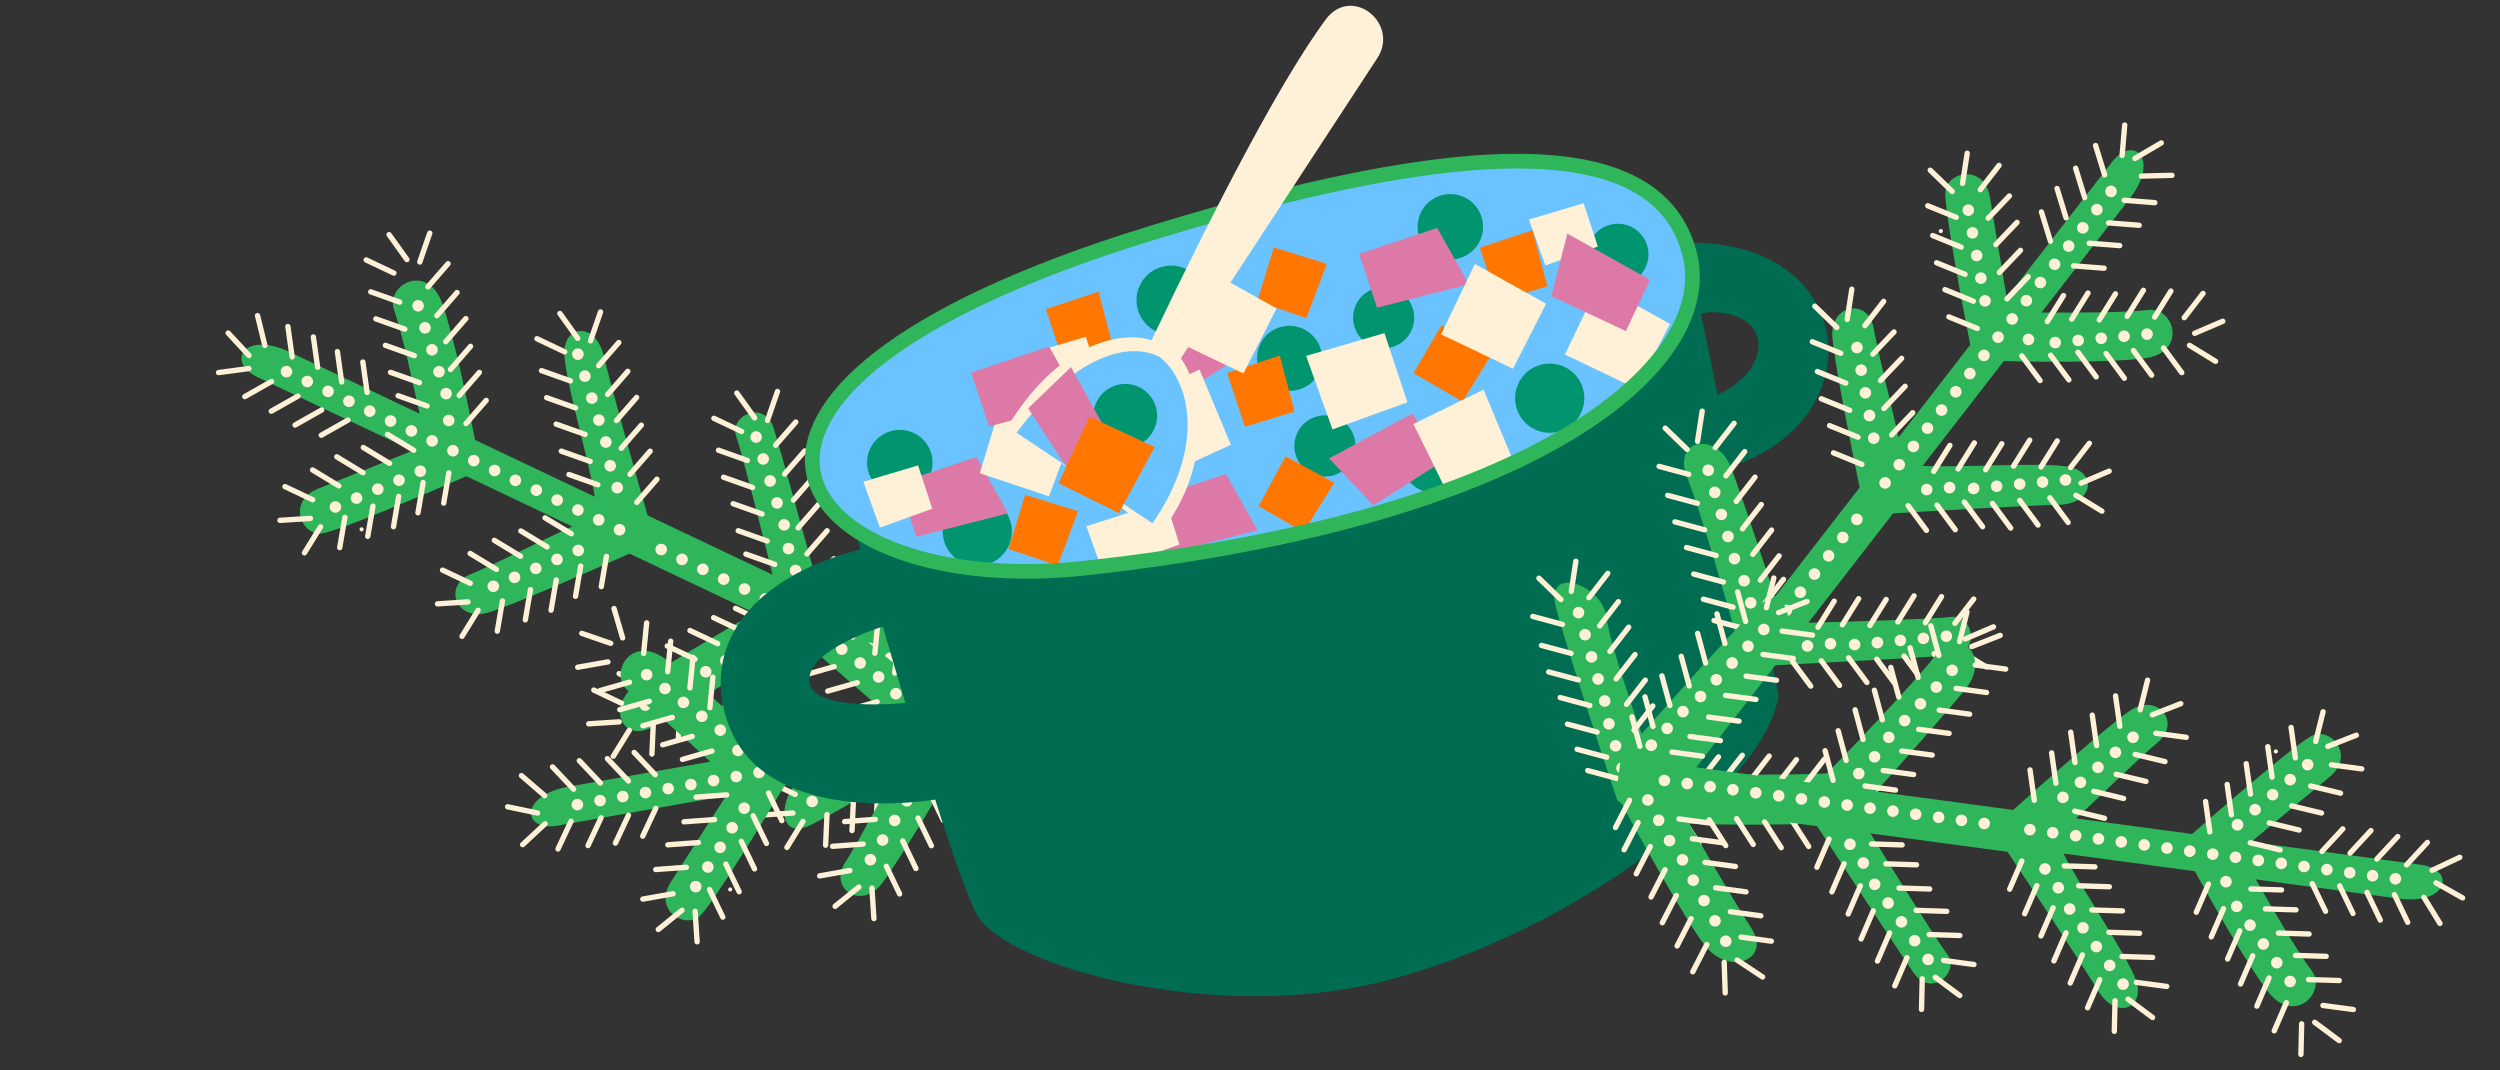
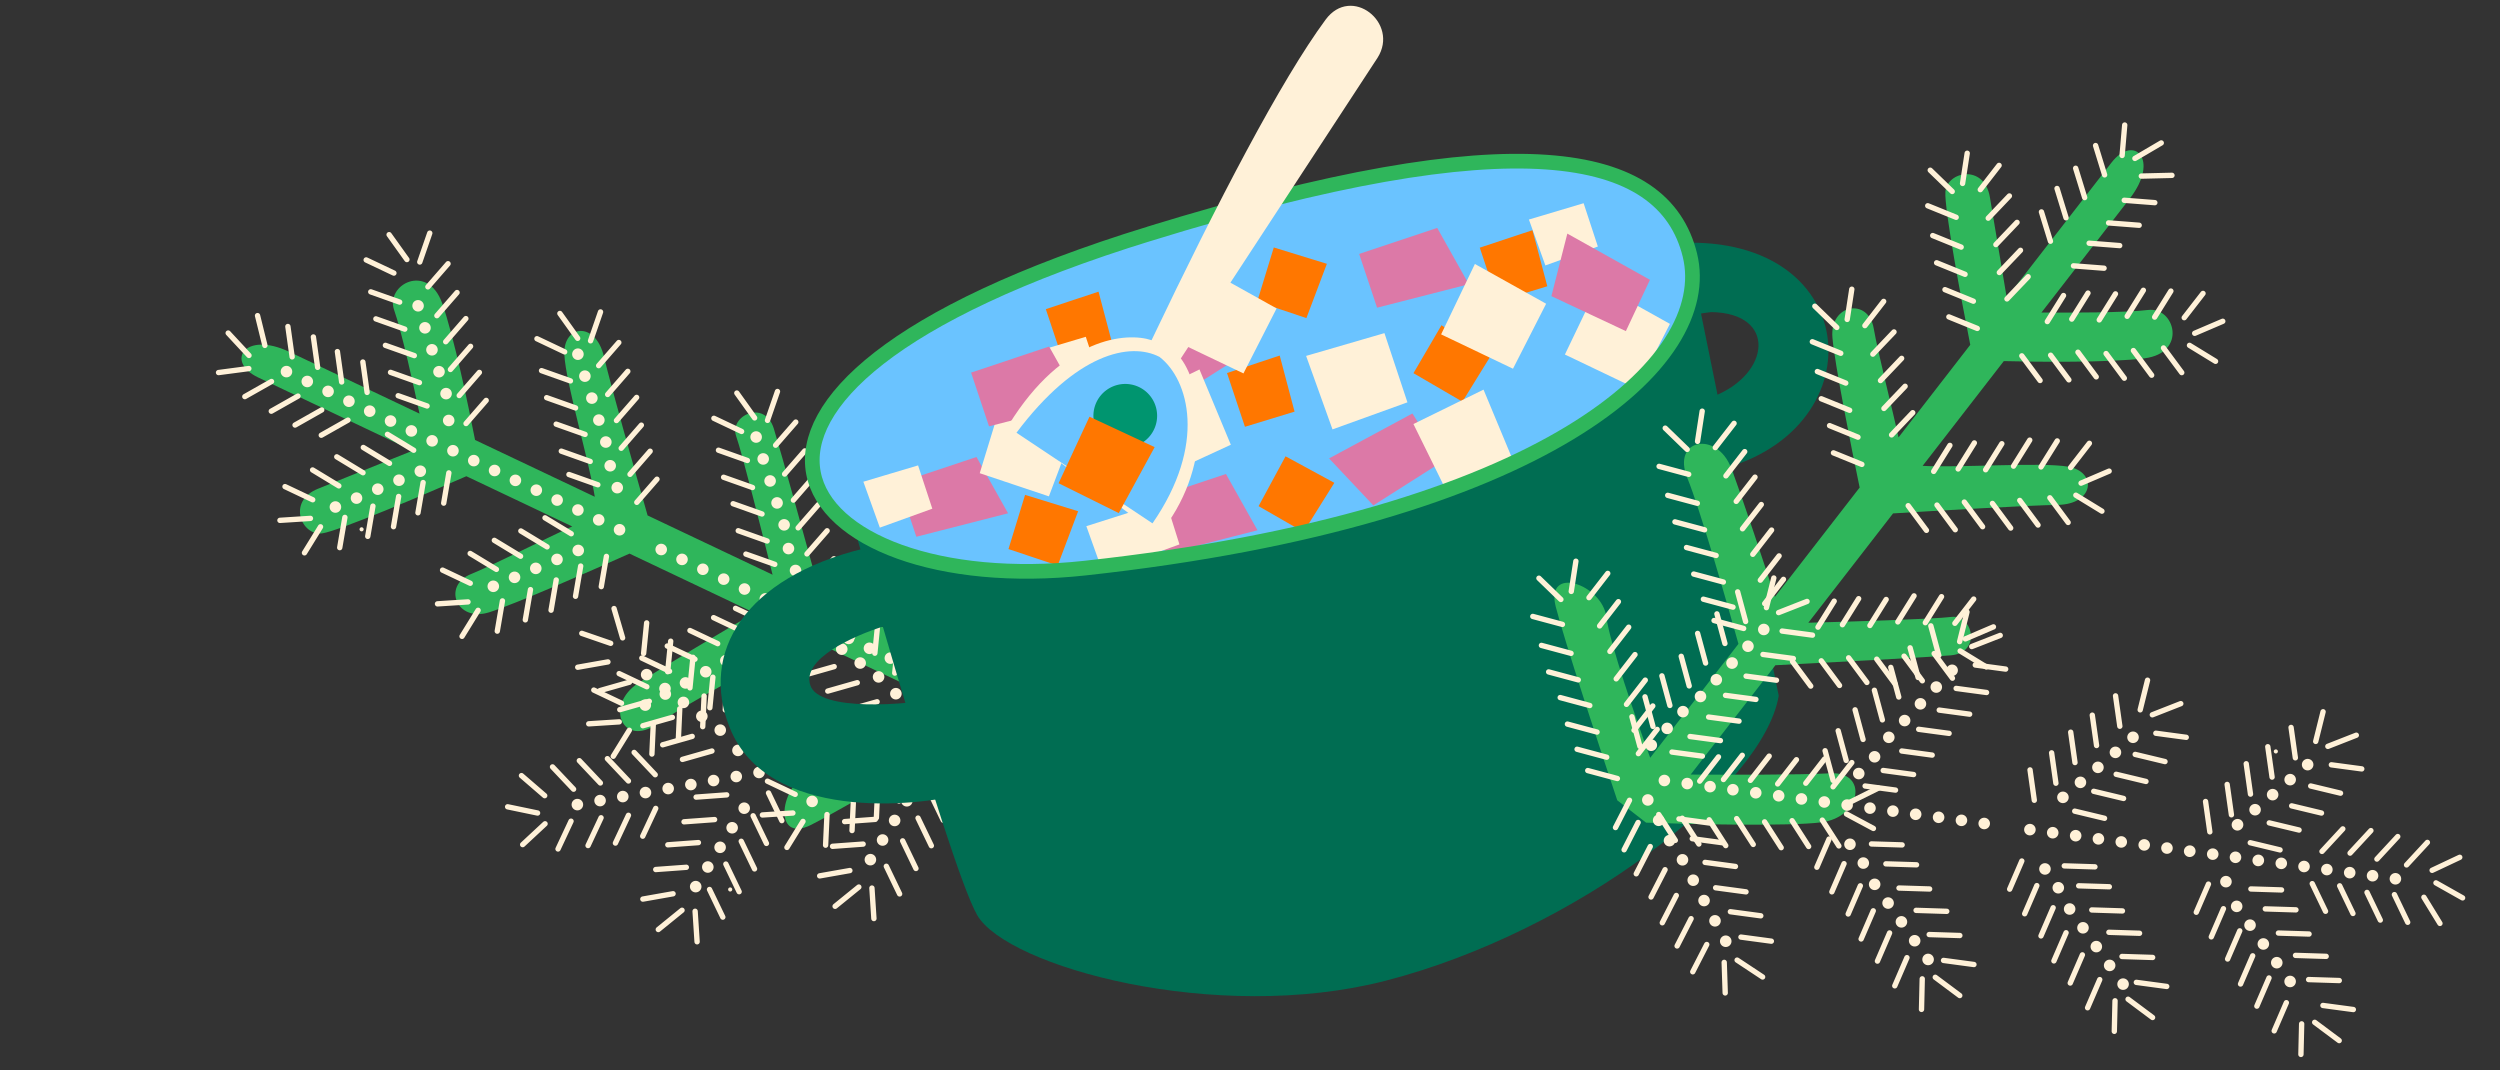
<svg xmlns="http://www.w3.org/2000/svg" width="696" height="298" fill="none">
  <rect width="100%" height="100%" fill="#333333" stroke="none" />
  <g clip-path="url(#a)">
    <path fill="#2FB65B" d="m225.017 177.731 36.237 17.189c-9.048 5.771-28.859 17.915-35.698 20.355-8.546 3.046-10.593 19.834.3 14.346 8.708-4.39 36.248-20.684 48.927-28.283l4.357-9.18c-2.25-12.312-7.51-39.075-10.558-47.624-3.81-10.684-16.704-9.7-13.86.528 2.273 8.184 6.73 28.645 8.676 37.853l-34.789-16.502c-3.534-12.921-11.123-40.433-13.173-47.089-2.565-8.319-12.511-3.567-10.48 2.131 1.624 4.561 7.428 27.595 10.127 38.543l-34.789-16.502c-3.267-11.416-10.272-36.244-12.158-44.241-2.362-9.998-11.439-8.832-11.015-.49.404 7.885 6.827 29.28 8.473 39.533l-33.336-15.816c-1.7-8.893-5.912-28.964-9.162-38.081-4.062-11.397-15.896-5.171-13.353 1.952 2.031 5.699 5.547 21.571 7.053 28.797L80.558 97.961c-12.56-5.96-17.883 2.765-8.702 7.117l43 20.397-26.33 10.592c-8.777 3.534-4.512 13.252 1.212 12.414 4.58-.667 28.641-10.877 40.097-15.898l29.471 13.978c-7.029 3.176-21.736 10.641-28.188 13.262-8.066 3.278-4.026 13.479 5.006 10.662 7.226-2.254 29.095-11.846 39.127-16.36l34.789 16.502c-7.642 4.463-24.814 14.628-32.365 19.569-9.439 6.175-4.409 18.031 5.258 11.371 7.735-5.326 31.281-18.109 42.084-23.836Z" />
    <path fill="#FFF1D8" d="M80.629 104.801a1.605 1.605 0 1 0-1.824-2.64 1.605 1.605 0 0 0 1.824 2.64Zm13.626 37.697a1.605 1.605 0 1 0-1.824-2.64 1.605 1.605 0 0 0 1.824 2.64Zm43.993 22.049a1.605 1.605 0 1 0-1.825-2.641 1.605 1.605 0 0 0 1.825 2.641Zm42.271 33.101a1.604 1.604 0 1 0-1.82-2.64 1.604 1.604 0 0 0 1.82 2.64Zm30.901-74.659a1.604 1.604 0 1 0-1.823-2.64 1.604 1.604 0 0 0 1.823 2.64Zm-49.616-23.063a1.604 1.604 0 1 0-1.823-2.64 1.604 1.604 0 0 0 1.823 2.64Zm-44.524-13.45a1.605 1.605 0 1 0-1.824-2.641 1.605 1.605 0 0 0 1.824 2.64Zm109.726 137.958a1.604 1.604 0 1 0-1.823-2.64 1.604 1.604 0 0 0 1.823 2.64Zm36.504-79.452a1.603 1.603 0 0 0 .408-2.231 1.603 1.603 0 1 0-.408 2.231ZM98.021 113.051a1.605 1.605 0 1 0-1.824-2.64 1.605 1.605 0 0 0 1.824 2.64Zm13.97 21.96a1.605 1.605 0 1 0-1.825-2.641 1.605 1.605 0 0 0 1.825 2.641Zm43.995 22.052a1.605 1.605 0 1 0-1.825-2.641 1.605 1.605 0 0 0 1.825 2.641Zm41.386 31.282a1.604 1.604 0 1 0-1.822-2.64 1.604 1.604 0 0 0 1.822 2.64Zm19.877-47.01a1.605 1.605 0 1 0-1.825-2.641 1.605 1.605 0 0 0 1.825 2.641Zm-49.616-23.064a1.603 1.603 0 0 0 .408-2.231 1.603 1.603 0 1 0-.408 2.231Zm-44.521-13.452a1.605 1.605 0 1 0-1.824-2.641 1.605 1.605 0 0 0 1.824 2.641Zm85.299 76.464a1.605 1.605 0 1 0-1.825-2.641 1.605 1.605 0 0 0 1.825 2.641Zm11.993-27.228a1.605 1.605 0 1 0-1.824-2.641 1.605 1.605 0 0 0 1.824 2.641Zm-49.615-23.068a1.605 1.605 0 1 0-1.825-2.641 1.605 1.605 0 0 0 1.825 2.641Zm73.066 84.141a1.604 1.604 0 1 0-1.822-2.64 1.604 1.604 0 0 0 1.822 2.64Zm23.107-51.208a1.603 1.603 0 0 0 .408-2.231 1.603 1.603 0 1 0-.408 2.231Zm-5.947 42.47a1.603 1.603 0 1 0-1.823-2.64 1.604 1.604 0 1 0 1.823 2.64Zm10.036-23.653a1.604 1.604 0 1 0-1.822-2.64 1.604 1.604 0 0 0 1.822 2.64Zm-155.634-61.434a1.604 1.604 0 1 0-1.822-2.64 1.604 1.604 0 0 0 1.822 2.64Zm17.394 8.25a1.604 1.604 0 1 0-1.823-2.64 1.604 1.604 0 0 0 1.823 2.64Zm17.393 8.249a1.604 1.604 0 1 0-1.822-2.64 1.604 1.604 0 0 0 1.822 2.64Zm17.391 8.252a1.604 1.604 0 1 0-1.823-2.64 1.604 1.604 0 0 0 1.823 2.64Zm17.399 8.251a1.605 1.605 0 1 0-1.825-2.641 1.605 1.605 0 0 0 1.825 2.641Zm17.394 8.249a1.604 1.604 0 1 0-1.823-2.64 1.604 1.604 0 0 0 1.823 2.64Zm17.393 8.25a1.605 1.605 0 1 0-1.825-2.641 1.605 1.605 0 0 0 1.825 2.641Zm17.396 8.252a1.603 1.603 0 0 0 .408-2.231 1.603 1.603 0 1 0-2.64 1.823 1.604 1.604 0 0 0 2.232.408Zm17.386 8.254a1.605 1.605 0 1 0-1.824-2.641 1.605 1.605 0 0 0 1.824 2.641ZM86.425 107.549a1.605 1.605 0 1 0-1.824-2.64 1.605 1.605 0 0 0 1.824 2.64Zm13.746 32.449a1.604 1.604 0 1 0-1.823-2.64 1.604 1.604 0 0 0 1.823 2.64Zm43.991 22.055a1.605 1.605 0 1 0-1.825-2.641 1.605 1.605 0 0 0 1.825 2.641Zm41.976 32.492a1.604 1.604 0 1 0-1.823-2.64 1.604 1.604 0 0 0 1.823 2.64Zm27.226-65.442a1.604 1.604 0 1 0-1.822-2.64 1.604 1.604 0 0 0 1.822 2.64Zm-49.617-23.062a1.605 1.605 0 1 0-1.825-2.641 1.605 1.605 0 0 0 1.825 2.641Zm-44.52-13.453a1.603 1.603 0 1 0-1.823-2.64 1.604 1.604 0 0 0 1.823 2.64Zm113.394 128.745a1.605 1.605 0 1 0-1.825-2.641 1.605 1.605 0 0 0 1.825 2.641Zm32.036-70.038a1.604 1.604 0 1 0-1.822-2.64 1.604 1.604 0 0 0 1.822 2.64ZM103.82 115.801a1.604 1.604 0 1 0-1.822-2.64 1.604 1.604 0 0 0 1.822 2.64Zm14.083 16.717a1.604 1.604 0 1 0-1.822-2.64 1.604 1.604 0 0 0 1.822 2.64Zm43.992 22.05a1.605 1.605 0 1 0-1.825-2.641 1.605 1.605 0 0 0 1.825 2.641Zm41.093 30.671a1.605 1.605 0 1 0-1.825-2.641 1.605 1.605 0 0 0 1.825 2.641Zm16.204-37.785a1.605 1.605 0 1 0-1.824-2.641 1.605 1.605 0 0 0 1.824 2.641Zm-49.616-23.068a1.605 1.605 0 1 0-1.825-2.641 1.605 1.605 0 0 0 1.825 2.641Zm-44.52-13.452a1.604 1.604 0 1 0-1.82-2.64 1.604 1.604 0 0 0 1.82 2.64Zm.757 7.46a1.605 1.605 0 1 0-1.824-2.641 1.605 1.605 0 0 0 1.824 2.641Zm88.214 59.787a1.604 1.604 0 1 0-1.822-2.64 1.604 1.604 0 0 0 1.822 2.64Zm8.321-18.011a1.604 1.604 0 1 0-1.82-2.64 1.604 1.604 0 0 0 1.82 2.64Zm-49.616-23.069a1.605 1.605 0 1 0-1.824-2.641 1.605 1.605 0 0 0 1.824 2.641Zm76.74 74.926a1.604 1.604 0 1 0-1.823-2.64 1.604 1.604 0 0 0 1.823 2.64Zm18.642-41.793a1.605 1.605 0 1 0-1.824-2.641 1.605 1.605 0 0 0 1.824 2.641Zm-1.48 33.053a1.604 1.604 0 1 0-1.823-2.64 1.604 1.604 0 0 0 1.823 2.64Zm5.564-14.237a1.605 1.605 0 1 0-1.824-2.641 1.605 1.605 0 0 0 1.824 2.641Zm-150.984-64.999a1.604 1.604 0 1 0-1.823-2.64 1.604 1.604 0 0 0 1.823 2.64Zm17.392 8.255a1.605 1.605 0 1 0-1.825-2.641 1.605 1.605 0 0 0 1.825 2.641ZM156 140.555a1.604 1.604 0 1 0-1.822-2.64 1.604 1.604 0 0 0 1.822 2.64Zm17.396 8.248a1.605 1.605 0 1 0-1.825-2.641 1.605 1.605 0 0 0 1.825 2.641Zm17.388 8.254a1.605 1.605 0 1 0-1.825-2.641 1.605 1.605 0 0 0 1.825 2.641Zm17.398 8.25a1.603 1.603 0 1 0-1.823-2.64 1.603 1.603 0 0 0-.408 2.231c.503.73 1.502.913 2.231.409Zm17.394 8.25a1.605 1.605 0 1 0-1.825-2.641 1.605 1.605 0 0 0 1.825 2.641Zm17.394 8.249a1.603 1.603 0 0 0 .408-2.231 1.603 1.603 0 1 0-2.64 1.823 1.604 1.604 0 0 0 2.232.408Zm17.393 8.25a1.605 1.605 0 1 0-1.825-2.641 1.605 1.605 0 0 0 1.825 2.641ZM92.224 110.3a1.605 1.605 0 1 0-1.825-2.64 1.605 1.605 0 0 0 1.825 2.64Zm13.858 27.206a1.605 1.605 0 1 0-1.825-2.641 1.605 1.605 0 0 0 1.825 2.641Zm43.993 22.049a1.605 1.605 0 1 0-1.825-2.641 1.605 1.605 0 0 0 1.825 2.641Zm41.681 31.891a1.604 1.604 0 1 0-1.824-2.64 1.604 1.604 0 0 0 1.824 2.64Zm23.554-56.225a1.603 1.603 0 1 0-1.823-2.64 1.604 1.604 0 0 0 1.823 2.64Zm-49.619-23.066a1.605 1.605 0 1 0-1.825-2.641 1.605 1.605 0 0 0 1.825 2.641Zm-44.519-13.452a1.604 1.604 0 1 0-1.823-2.64 1.604 1.604 0 0 0 1.823 2.64ZM238.24 218.229a1.604 1.604 0 1 0-1.822-2.64 1.604 1.604 0 0 0 1.822 2.64Zm27.572-60.616a1.605 1.605 0 1 0-1.825-2.641 1.605 1.605 0 0 0 1.825 2.641Zm-10.413 51.878a1.604 1.604 0 1 0-1.822-2.64 1.604 1.604 0 0 0 1.822 2.64Zm14.5-33.065a1.605 1.605 0 1 0-1.824-2.641 1.605 1.605 0 0 0 1.824 2.641Zm-160.28-57.874a1.604 1.604 0 1 0-1.822-2.64 1.604 1.604 0 0 0 1.822 2.64Zm17.394 8.25a1.604 1.604 0 1 0-1.823-2.64 1.604 1.604 0 0 0 1.823 2.64Zm17.39 8.252a1.605 1.605 0 1 0-1.825-2.641 1.605 1.605 0 0 0 1.825 2.641Zm17.396 8.252a1.603 1.603 0 0 0 .408-2.231 1.603 1.603 0 1 0-.408 2.231Zm-60.806 4.528a.57.57 0 1 0-.647-.939.57.57 0 0 0 .647.939Zm95.593 11.971a1.603 1.603 0 0 0 .408-2.231 1.603 1.603 0 1 0-.408 2.231Zm17.393 8.25a1.605 1.605 0 1 0-1.825-2.641 1.605 1.605 0 0 0 1.825 2.641Zm17.396 8.253a1.605 1.605 0 1 0-1.825-2.641 1.605 1.605 0 0 0 1.825 2.641Zm17.395 8.252a1.605 1.605 0 1 0-1.824-2.641 1.605 1.605 0 0 0 1.824 2.641Zm17.394 8.25a1.605 1.605 0 1 0-1.825-2.641 1.605 1.605 0 0 0 1.825 2.641Z" />
    <path stroke="#FFF1D8" stroke-linecap="round" stroke-width="1.49" d="m264.653 180.063-7.716-3.663m5.86-2.707-7.717-3.662m6.327-3.703-7.717-3.663m7.07-3.966-7.717-3.663m8.145-17.344-5.334-6.634m20.329 58.143 6.028-6.052m-6.43-.573 6.028-6.051m-7.212-1.351 6.031-6.053m-7.993-1.352 6.03-6.048m-6.823-1.739 6.028-6.051m-9.958-9.531 6.027-6.051m-9.135-.164 2.325-8.189m2.748 22.583 6.03-6.048m-17.034 4.563-7.715-3.659m7.065-3.967-7.717-3.663m10.332 58.581-7.72-3.661m1.611 6.253-7.718-3.657m1.138 7.243-7.718-3.657m1.397 7.979-7.717-3.662m.635 7.014-7.715-3.659m-5.655 12.567-7.717-3.663m7.083 8.854-8.493.546m16.182-10.322-7.72-3.66m48.148-10.292-.392 8.532m-4.767-4.355-.392 8.532m-5.868-4.409-.39 8.535m-6.393-4.983-.39 8.534m-5.892-3.855-.393 8.532m-13.747-.908-.392 8.531m-6.296-6.621-4.469 7.244m18.515-13.227-.39 8.53m-24.714-58.211-7.718-3.657m1.608 6.25-7.715-3.659m1.136 7.245-7.72-3.66m1.397 7.984-7.717-3.662m.642 7.013-7.72-3.66m-5.657 12.563-7.714-3.659m7.083 8.854-8.494.546m16.178-10.32-7.717-3.662m48.144-10.293-.393 8.532m-4.762-4.357-.391 8.535m-5.87-4.407-.391 8.535m-6.392-4.983-.391 8.534m-5.889-3.857-.392 8.531m-13.75-.905-.393 8.531m-6.292-6.624-4.47 7.244m18.512-13.229-.39 8.535m-29.818-57.26-7.304-4.428m.578 8.083-7.303-4.428m-.079 7.039-7.303-4.428m-6.7 11.949-7.715-3.66m7.084 8.849-8.493.546m16.398-9.599-7.305-4.431m37.938.815-1.439 8.422m-5.73-5.732-1.436 8.42m-5.376-4.548-1.435 8.42m-13.535-2.593-1.439 8.422m-5.344-5.8-4.469 7.244m19.058-13.006-1.44 8.419m-31.079-47.223-7.304-4.428m.578 8.083-7.303-4.428m-.079 7.039-7.303-4.429m-6.7 11.95-7.715-3.66m7.084 8.849-8.493.546m16.398-9.599-7.306-4.431m37.936.816-1.436 8.42m-5.73-5.731-1.436 8.42m-5.377-4.548-1.435 8.42m-13.534-2.594-1.439 8.422m-5.344-5.799-4.47 7.244m19.056-13.004-1.437 8.416m-.182-40.077-1.184-8.46m-5.902 5.558-1.184-8.46m-5.504 4.387-1.183-8.46M73.74 96.163 71.7 87.87m-2.38 11.086-5.794-6.237m17.807 6.638-1.184-8.46m16.728 26.063-7.434 4.208m.127-7.041-7.43 4.206m-6.543-12.128-7.434 4.209m1.115-7.806-8.435 1.111m22.12 6.552-7.436 4.205m88.789 13.981-8.047-2.857m10.177 9.355-8.05-2.854m4.494-11.17-8.051-2.854m5.402-4.515-8.051-2.855m5.018-12.746-7.717-3.662m11.335-.111-4.95-6.922m2.941 18.773-8.05-2.854m24.628 28.867 2.807-3.222 2.803-3.22m-3.713 14.234 2.805-3.217 2.807-3.222m-9.959-8.61 5.612-6.439m-6.926-1.284 5.613-6.439m-10.571-8.84 5.613-6.439m-7.872-.474 2.782-8.041m1.983 22.981 5.612-6.439m38.792 47.225-8.051-2.855m10.181 9.359-8.051-2.855m4.494-11.169-8.051-2.855m5.403-4.515-8.051-2.854m5.016-12.75-7.715-3.659m11.335-.111-4.952-6.925m2.941 18.774-8.051-2.855m24.63 28.867 2.806-3.222 2.809-3.219m-3.718 14.236 2.804-3.22 2.806-3.222m-9.958-8.61 5.612-6.439m-6.924-1.281 5.61-6.442m-10.571-8.839 5.615-6.441m-7.871-.474 2.782-8.043m1.981 22.984 5.615-6.441m-107.278-19.014-8.051-2.855m10.18 9.359-8.051-2.855m4.494-11.169-8.05-2.855m5.402-4.515-8.051-2.854m5.016-12.75-7.715-3.659m11.335-.111-4.952-6.925m2.941 18.773-8.05-2.854m24.629 28.867 2.807-3.222 2.805-3.217m-3.714 14.234 2.803-3.22 2.807-3.222m-9.957-8.607 5.61-6.442m-6.923-1.281 5.609-6.442m-10.567-8.836 5.609-6.442m-7.871-.474 2.782-8.042m1.984 22.981 5.612-6.439" />
-     <path fill="#2FB65B" d="m322.198 200.37 39.493-6.977c-4.034 9.942-13.147 31.318-17.309 37.268-5.204 7.437 2.852 22.304 8.552 11.522 4.559-8.627 17.567-37.857 23.501-51.398l-1.767-10.006c-8.964-8.734-28.752-27.504-36.187-32.705-9.295-6.505-19.239 1.77-10.997 8.461 6.594 5.348 22.082 19.45 29 25.831l-37.917 6.696c-10.367-8.485-32.487-26.518-38.014-30.755-6.909-5.296-12.268 4.34-7.309 7.809 3.966 2.773 22.04 18.19 30.582 25.552l-37.917 6.696c-9.274-7.41-29.367-23.59-35.539-29.017-7.714-6.783-14.437-.575-9.261 5.978 4.897 6.196 22.524 19.917 29.805 27.317l-36.333 6.421c-6.54-6.267-21.597-20.186-29.529-25.738-9.913-6.937-15.953 4.99-9.757 9.328 4.957 3.466 17.022 14.369 22.433 19.388l-39.496 6.974c-13.69 2.42-12.977 12.614-2.972 10.844l46.868-8.28-15.329 23.889c-5.11 7.963 3.999 13.414 8.18 9.413 3.343-3.195 17.043-25.455 23.476-36.185l32.122-5.675c-3.893 6.66-11.558 21.267-15.298 27.138-4.677 7.346 4.527 13.322 10.254 5.792 4.585-6.021 16.861-26.508 22.422-35.998l37.915-6.7c-3.644 8.064-11.755 26.295-15.048 34.7-4.121 10.5 6.848 17.253 10.875 6.222 3.219-8.82 15.007-32.879 20.501-43.805Z" />
    <path fill="#FFF1D8" d="M161.654 225.324a1.605 1.605 0 1 0-1.825-2.641 1.605 1.605 0 0 0 1.825 2.641Zm32.942 22.832a1.604 1.604 0 1 0-1.823-2.64 1.604 1.604 0 0 0 1.823 2.64Zm48.635-7.505a1.605 1.605 0 1 0-1.825-2.641 1.605 1.605 0 0 0 1.825 2.641Zm53.635 2.498a1.605 1.605 0 1 0-1.825-2.641 1.605 1.605 0 0 0 1.825 2.641Zm-18.057-78.755a1.603 1.603 0 1 0-1.823-2.64 1.603 1.603 0 0 0-.408 2.231c.503.73 1.502.913 2.231.409Zm-53.807 9.939a1.604 1.604 0 1 0-1.823-2.64 1.604 1.604 0 0 0 1.823 2.64Zm-44.084 14.821a1.604 1.604 0 1 0-1.822-2.64 1.604 1.604 0 0 0 1.822 2.64Zm169.351 48.904a1.605 1.605 0 1 0-1.825-2.641 1.605 1.605 0 0 0 1.825 2.641Zm-16.262-85.906a1.604 1.604 0 1 0-1.823-2.64 1.604 1.604 0 0 0 1.823 2.64Zm-153.395 69.822a1.605 1.605 0 1 0-1.825-2.641 1.605 1.605 0 0 0 1.825 2.641Zm24.11 9.807a1.604 1.604 0 1 0-1.822-2.64 1.604 1.604 0 0 0 1.822 2.64Zm48.634-7.508a1.605 1.605 0 1 0-1.824-2.641 1.605 1.605 0 0 0 1.824 2.641Zm51.855 1.532a1.604 1.604 0 1 0-1.822-2.64 1.604 1.604 0 0 0 1.822 2.64Zm-11.023-49.83a1.604 1.604 0 1 0-1.822-2.64 1.604 1.604 0 0 0 1.822 2.64Zm-53.804 9.937a1.604 1.604 0 1 0-1.823-2.64 1.604 1.604 0 0 0 1.823 2.64Zm-44.081 14.819a1.604 1.604 0 1 0-1.823-2.64 1.604 1.604 0 0 0 1.823 2.64Zm113.814 12.923a1.605 1.605 0 1 0-1.825-2.641 1.605 1.605 0 0 0 1.825 2.641Zm-5.988-29.143a1.604 1.604 0 1 0-1.823-2.64 1.604 1.604 0 0 0 1.823 2.64Zm-53.805 9.936a1.605 1.605 0 1 0-1.825-2.641 1.605 1.605 0 0 0 1.825 2.641Zm108.29 26.268a1.605 1.605 0 1 0-1.825-2.641 1.605 1.605 0 0 0 1.825 2.641Zm-10.823-55.129a1.605 1.605 0 1 0-1.824-2.641 1.605 1.605 0 0 0 1.824 2.641Zm19.753 38.064a1.604 1.604 0 1 0-1.824-2.64 1.604 1.604 0 0 0 1.824 2.64Zm-5.523-25.094a1.605 1.605 0 1 0-1.825-2.641 1.605 1.605 0 0 0 1.825 2.641Zm-162.452 40.068a1.605 1.605 0 1 0-1.825-2.641 1.605 1.605 0 0 0 1.825 2.641Zm18.96-3.347a1.605 1.605 0 1 0-1.825-2.641 1.605 1.605 0 0 0 1.825 2.641Zm18.957-3.35a1.605 1.605 0 1 0-1.825-2.641 1.605 1.605 0 0 0 1.825 2.641Zm18.958-3.35a1.605 1.605 0 1 0-1.825-2.641 1.605 1.605 0 0 0 1.825 2.641Zm18.957-3.35a1.605 1.605 0 1 0-1.825-2.641 1.605 1.605 0 0 0 1.825 2.641Zm18.96-3.347a1.604 1.604 0 1 0-1.822-2.64 1.604 1.604 0 0 0 1.822 2.64Zm18.955-3.353a1.605 1.605 0 1 0-1.824-2.641 1.605 1.605 0 0 0 1.824 2.641Zm18.96-3.347a1.604 1.604 0 1 0-1.822-2.64 1.604 1.604 0 0 0 1.822 2.64Zm18.957-3.349a1.605 1.605 0 1 0-1.825-2.641 1.605 1.605 0 0 0 1.825 2.641Zm-183.26 32.373a1.603 1.603 0 1 0-1.823-2.64 1.603 1.603 0 0 0-.408 2.231c.503.73 1.502.913 2.231.409Zm29.998 18.494a1.603 1.603 0 0 0 .408-2.231 1.603 1.603 0 1 0-2.64 1.823 1.604 1.604 0 0 0 2.232.408Zm48.635-7.505a1.604 1.604 0 1 0-1.822-2.64 1.604 1.604 0 0 0 1.822 2.64Zm53.041 2.174a1.605 1.605 0 1 0-1.825-2.641 1.605 1.605 0 0 0 1.825 2.641Zm-15.71-69.112a1.605 1.605 0 1 0-1.825-2.641 1.605 1.605 0 0 0 1.825 2.641Zm-53.807 9.939a1.604 1.604 0 1 0-1.823-2.64 1.604 1.604 0 0 0 1.823 2.64Zm-44.083 14.816a1.604 1.604 0 1 0-1.823-2.64 1.604 1.604 0 0 0 1.823 2.64Zm167.006 39.269a1.604 1.604 0 1 0-1.823-2.64 1.604 1.604 0 0 0 1.823 2.64ZM338.6 156.631a1.604 1.604 0 1 0-1.82-2.64 1.604 1.604 0 0 0 1.82 2.64Zm-151.668 64.226a1.603 1.603 0 1 0-2.231-.408 1.603 1.603 0 0 0 2.231.408Zm21.164 5.467a1.604 1.604 0 1 0-1.823-2.641 1.604 1.604 0 0 0 1.823 2.641Zm48.631-7.506a1.604 1.604 0 1 0-1.823-2.641 1.604 1.604 0 0 0 1.823 2.641Zm51.267 1.203a1.605 1.605 0 1 0-1.825-2.641 1.605 1.605 0 0 0 1.825 2.641Zm-8.677-40.19a1.605 1.605 0 1 0-1.825-2.641 1.605 1.605 0 0 0 1.825 2.641Zm-53.807 9.938a1.603 1.603 0 0 0 .408-2.231 1.603 1.603 0 1 0-2.64 1.823 1.604 1.604 0 0 0 2.232.408Zm-44.084 14.822a1.604 1.604 0 1 0-1.823-2.64 1.604 1.604 0 0 0 1.823 2.64Zm4.94 5.644a1.605 1.605 0 1 0-1.825-2.641 1.605 1.605 0 0 0 1.825 2.641Zm106.534-2.361a1.604 1.604 0 1 0-1.822-2.64 1.604 1.604 0 0 0 1.822 2.64Zm-3.646-19.506a1.604 1.604 0 1 0-1.823-2.64 1.604 1.604 0 0 0 1.823 2.64Zm-53.808 9.939a1.605 1.605 0 1 0-1.825-2.641 1.605 1.605 0 0 0 1.825 2.641Zm105.951 16.623a1.605 1.605 0 1 0-1.824-2.641 1.605 1.605 0 0 0 1.824 2.641Zm-9.012-44.865a1.603 1.603 0 0 0 .408-2.231 1.603 1.603 0 1 0-2.64 1.823 1.604 1.604 0 0 0 2.232.408Zm17.939 27.803a1.604 1.604 0 1 0-1.822-2.64 1.604 1.604 0 0 0 1.822 2.64Zm-3.706-14.83a1.605 1.605 0 1 0-1.825-2.641 1.605 1.605 0 0 0 1.825 2.641ZM205.89 217.507a1.603 1.603 0 1 0-2.231-.408 1.603 1.603 0 0 0 2.231.408Zm18.957-3.349a1.604 1.604 0 1 0-1.823-2.641 1.604 1.604 0 0 0 1.823 2.641Zm18.96-3.347a1.604 1.604 0 1 0-1.82-2.64 1.604 1.604 0 0 0 1.82 2.64Zm18.957-3.35a1.604 1.604 0 1 0-1.82-2.64 1.604 1.604 0 0 0 1.82 2.64Zm18.955-3.348a1.604 1.604 0 1 0-1.823-2.64 1.604 1.604 0 0 0 1.823 2.64Zm18.961-3.352a1.604 1.604 0 1 0-1.823-2.64 1.604 1.604 0 0 0 1.823 2.64Zm18.959-3.347a1.603 1.603 0 1 0-1.823-2.64 1.604 1.604 0 0 0 1.823 2.64Zm18.958-3.35a1.604 1.604 0 1 0-1.822-2.64 1.604 1.604 0 0 0 1.822 2.64Zm18.955-3.348a1.604 1.604 0 1 0-1.822-2.64 1.604 1.604 0 0 0 1.822 2.64Zm-183.258 32.372a1.604 1.604 0 1 0-1.823-2.64 1.604 1.604 0 0 0 1.823 2.64Zm27.053 14.151a1.604 1.604 0 1 0-1.82-2.64 1.604 1.604 0 0 0 1.82 2.64Zm48.634-7.503a1.605 1.605 0 1 0-1.825-2.641 1.605 1.605 0 0 0 1.825 2.641Zm52.449 1.846a1.603 1.603 0 1 0-1.823-2.641 1.604 1.604 0 0 0 1.823 2.641Zm-13.364-59.472a1.605 1.605 0 1 0-1.824-2.641 1.605 1.605 0 0 0 1.824 2.641Zm-53.807 9.939a1.604 1.604 0 1 0-1.823-2.64 1.604 1.604 0 0 0 1.823 2.64Zm-44.084 14.822a1.604 1.604 0 1 0-1.823-2.64 1.604 1.604 0 0 0 1.823 2.64Zm164.662 29.624a1.604 1.604 0 1 0-1.823-2.64 1.604 1.604 0 0 0 1.823 2.64Zm-12.64-65.387a1.605 1.605 0 1 0-1.825-2.641 1.605 1.605 0 0 0 1.825 2.641Zm21.567 48.325a1.604 1.604 0 1 0-1.823-2.64 1.604 1.604 0 0 0 1.823 2.64Zm-7.334-35.353a1.603 1.603 0 1 0-1.823-2.64 1.604 1.604 0 1 0 1.823 2.64Zm-164.182 45.66a1.605 1.605 0 1 0-1.825-2.641 1.605 1.605 0 0 0 1.825 2.641Zm18.96-3.347a1.605 1.605 0 1 0-1.824-2.641 1.605 1.605 0 0 0 1.824 2.641Zm18.961-3.352a1.604 1.604 0 1 0-1.823-2.64 1.604 1.604 0 0 0 1.823 2.64Zm18.956-3.344a1.605 1.605 0 1 0-1.825-2.641 1.605 1.605 0 0 0 1.825 2.641Zm-46.546 38.424a.571.571 0 1 0-.647-.938.571.571 0 0 0 .647.938Zm84.461-45.124a1.605 1.605 0 1 0-1.825-2.641 1.605 1.605 0 0 0 1.825 2.641Zm18.958-3.35a1.605 1.605 0 1 0-1.825-2.641 1.605 1.605 0 0 0 1.825 2.641Zm18.957-3.35a1.605 1.605 0 1 0-1.825-2.641 1.605 1.605 0 0 0 1.825 2.641Zm18.963-3.349a1.604 1.604 0 1 0-1.823-2.64 1.604 1.604 0 0 0 1.823 2.64Zm18.957-3.35a1.605 1.605 0 1 0-1.825-2.641 1.605 1.605 0 0 0 1.825 2.641Z" />
    <path stroke="#FFF1D8" stroke-linecap="round" stroke-width="1.49" d="m355.857 179.315-8.411 1.483m3.205-5.603-8.412 1.487m3.015-6.687-8.411 1.488m3.462-7.33-8.413 1.484m-3.404-18.855-8.193-2.318m50.247 35.62 1.409-8.425m-5.57 3.259 1.409-8.424m-6.661 3.074 1.409-8.425m-7.299 3.528 1.409-8.425m-6.566 2.534 1.409-8.425m-13.633-1.999 1.409-8.425m-7.544 5.153-2.849-8.021m15.323 16.821 1.409-8.425m-11.241 13.588-8.412 1.488m3.463-7.33-8.411 1.488m42.358 41.764-8.414 1.484m4.932 4.167-8.411 1.488m5.125 5.248-8.413 1.485m5.767 5.697-8.411 1.488m4.577 5.345-8.411 1.488m2.667 13.519-8.408 1.486m10.907 3.109-6.607 5.366m7.205-17.781-8.413 1.484m33.288-36.279 4.623 7.184m-6.41-.791 4.627 7.183m-7.341-.194 4.627 7.182m-8.093-.359 4.623 7.185m-7.04.269 4.623 7.184m-11.73 7.221 4.624 7.184m-8.969-1.754.552 8.489m7.429-21.502 4.621 7.182m-53.86-33.135-8.413 1.485m4.933 4.166-8.412 1.488m5.124 5.245-8.412 1.488m5.767 5.697-8.411 1.488m4.577 5.345-8.411 1.488m2.668 13.519-8.41 1.483m10.907 3.112-6.609 5.363m7.209-17.778-8.414 1.484m33.287-36.279 4.624 7.184m-6.409-.791 4.626 7.183m-7.341-.194 4.626 7.182m-8.091-.359 4.621 7.182m-7.038.272 4.623 7.184m-11.73 7.221 4.621 7.181m-8.968-1.754.551 8.494m7.431-21.504 4.621 7.182m-57.466-29.407-8.52.621m5.154 6.254-8.52.621m4.012 5.785-8.52.621m1.46 13.624-8.411 1.487m10.903 3.107-6.604 5.363m7.805-17.322-8.52.621m31.397-21.313 3.707 7.698m-7.993-1.352 3.706 7.697m-7.015-.598 3.707 7.697m-12.536 5.726 3.702 7.696m-7.709-1.631.549 8.491m8.001-21.634 3.705 7.694m-52.684-20.493-8.521.621m5.154 6.254-8.52.621m4.01 5.788-8.517.618m1.459 13.624-8.411 1.487m10.905 3.107-6.607 5.365m7.807-17.324-8.52.621m31.396-21.312 3.707 7.697m-7.992-1.352 3.707 7.697m-7.018-.596 3.704 7.694m-12.533 5.728 3.704 7.694m-7.715-1.631.552 8.494m8.005-21.636 3.701 7.696m-23.365-32.563-5.865-6.212m-1.589 7.949-5.864-6.212m-1.95 6.766-5.862-6.209m-9.637 9.744-6.469-5.582m4.483 10.413-8.333-1.731m18.362-4.902-5.865-6.206m28.734 11.553-3.622 7.736m-3.974-5.817-3.626 7.737m-12.357-6.095-3.622 7.736m-3.611-7.01-6.235 5.797m21.828-7.476-3.626 7.738m80.475-40.035-8.219 2.334m13.723 1.729-8.217 2.338m-2.808-11.709-8.217 2.338m1.788-6.811-8.214 2.335m-3.294-13.295-8.413 1.485m9.178-6.661-8.046-2.774m13.272 13.603-8.216 2.333m36.796 9.263.422-4.246.424-4.251m5.215 13.756.423-4.252.42-4.249m-13.102-1.252.846-8.498m-6.39 2.966.846-8.498m-13.739-1.084.843-8.501m-6.687 4.173-2.396-8.168m14.932 17.586.843-8.501m58.977 16.028-8.218 2.338m13.723 1.729-8.217 2.337m-2.808-11.708-8.217 2.338m1.791-6.814L277 177.438m-3.296-13.298-8.411 1.488m9.178-6.661-8.046-2.774m13.274 13.598-8.218 2.338m36.796 9.263.423-4.252.42-4.249m5.218 13.76.423-4.252.421-4.249m-13.104-1.252.844-8.501m-6.387 2.968.844-8.501m-13.736-1.086.845-8.498m-6.692 4.172-2.391-8.166m14.932 17.585.844-8.501m-98.472 46.644-8.217 2.338m13.722 1.729-8.217 2.338m-2.807-11.709-8.217 2.338m1.791-6.814-8.217 2.338m-3.296-13.298-8.411 1.488m9.178-6.661-8.046-2.774m13.274 13.598-8.218 2.338m36.795 9.263.424-4.251.42-4.25m5.217 13.76.423-4.252.42-4.249m-13.102-1.252.844-8.501m-6.388 2.968.844-8.501m-13.737-1.086.846-8.498m-6.692 4.172-2.391-8.166m14.933 17.585.843-8.501" />
    <path fill="#006D52" fill-rule="evenodd" d="M465.193 67.78c53.43-4.126 58.132 51.611 13.517 62.972-3-4.726-8.154-16.746-11.264-31.421 2.161 3.247 5.607 6.973 9.549 11.022 15.818-6.081 17.874-23.16-.557-23.467-5.799.61-9.092 1.925-10.519 3.81-1.041-7.401-1.436-15.21-.726-22.915Z" clip-rule="evenodd" />
    <path fill="#006D52" d="M272.04 254.755c-8.223-14.353-39.198-125.428-39.198-125.428l238.061-55.1 24.294 119.466c-4.285 25.512-56.592 65.721-109.454 79.345-47.226 12.176-105.476-3.933-113.703-18.283Z" />
    <path fill="#6AC3FF" d="M320.046 65.05c101.288-31.22 143.072-23.857 150.414 5.948 7.336 29.806-40.319 73.187-168.412 87.166-80.681 8.807-126.877-48.459 17.998-93.115Z" />
-     <path fill="#006D52" d="M203.188 202.656c10.514 26.144 51.992 21.926 64.968 18.38 3.785-4.705 6.794-20.09-3.863-27.09-12.603 2.64-36.311 4.11-38.703-3.154-2.393-7.258 11.516-13.629 20.718-16.525l-5.787-21.573c-33.118 8.116-45.836 28.818-37.333 49.962Z" />
-     <path fill="#00956F" d="M438.251 117.665a9.63 9.63 0 0 0 0-13.619 9.63 9.63 0 0 0-13.619 0 9.63 9.63 0 0 0 0 13.619 9.63 9.63 0 0 0 13.619 0ZM332.847 90.384a9.63 9.63 0 0 0 0-13.62c-3.76-3.76-9.858-3.76-13.619 0-3.76 3.762-3.76 9.86 0 13.62 3.761 3.76 9.859 3.76 13.619 0Zm-53.962 64.339c3.761-3.76 3.761-9.858.001-13.619-3.761-3.76-9.859-3.76-13.619 0-3.761 3.761-3.761 9.859 0 13.619 3.76 3.761 9.858 3.761 13.618 0Zm112.344-60.25a8.511 8.511 0 0 0 0-12.038 8.512 8.512 0 1 0-12.038 12.038 8.512 8.512 0 0 0 12.038 0Zm-16.412 35.768a8.513 8.513 0 1 0-12.039-12.038 8.513 8.513 0 0 0 12.039 12.038ZM456.44 76.83a8.513 8.513 0 1 0-12.04-12.04 8.513 8.513 0 0 0 12.04 12.039Zm-139.123 61.693a9.113 9.113 0 1 0-12.888-12.886 9.113 9.113 0 0 0 12.888 12.886Zm-60.368-3.29a9.113 9.113 0 0 0 0-12.888 9.113 9.113 0 0 0-12.888 0 9.113 9.113 0 0 0 0 12.888 9.113 9.113 0 0 0 12.888 0ZM365.5 106.164a9.114 9.114 0 0 0-12.888-12.887 9.113 9.113 0 0 0 12.888 12.887Zm44.714-36.579a9.113 9.113 0 0 0 0-12.888 9.112 9.112 0 0 0-12.887 0 9.113 9.113 0 0 0 0 12.888 9.112 9.112 0 0 0 12.887 0Zm-4.553 65.008a9.112 9.112 0 0 0 0-12.887 9.113 9.113 0 0 0-12.888 0 9.113 9.113 0 0 0 12.888 12.887Z" />
+     <path fill="#006D52" d="M203.188 202.656c10.514 26.144 51.992 21.926 64.968 18.38 3.785-4.705 6.794-20.09-3.863-27.09-12.603 2.64-36.311 4.11-38.703-3.154-2.393-7.258 11.516-13.629 20.718-16.525l-5.787-21.573c-33.118 8.116-45.836 28.818-37.333 49.962" />
    <path fill="#DC79A7" d="m342.797 100.866-8.457-13.313-23.198 12.509 12.318 13.086 19.337-12.282Zm58.871 27.563-8.454-13.315-23.198 12.508 12.318 13.087 19.334-12.28Zm-151.543 6.046 4.987 14.96 25.531-6.535-8.791-15.673-21.727 7.248Zm69.445 4.721 4.989 14.963 25.531-6.535-8.791-15.673-21.729 7.245ZM378.387 70.7l4.99 14.963 25.533-6.538-8.791-15.672-21.732 7.247Z" />
    <path fill="#F70" d="m393.51 103.893 13.629 7.936 7.584-12.289-13.417-8.992-7.796 13.345Zm18.458-34.943 4.992 14.96 13.812-4.215-4.132-15.61-14.672 4.865Zm-70.367 34.903 4.99 14.963 13.815-4.218-4.135-15.614-14.67 4.869Zm-50.444-17.792 4.989 14.963 13.815-4.218-4.131-15.61-14.673 4.865Zm-5.777 51.715-4.621 15.084 13.697 4.584 5.696-15.117-14.772-4.551Zm69.245-68.885-4.621 15.079 13.697 4.583 5.697-15.11-14.773-4.552Z" />
    <path fill="#FFF1D8" d="m279.253 110.53-6.497 21.208 19.259 6.447 8.013-21.257-20.775-6.398Zm35.164 1.898 9.804 19.896 18.442-8.506-8.732-20.968-19.514 9.578Zm79.082 5.621 9.804 19.896 18.442-8.505-8.729-20.967-19.517 9.576Zm7.706-24.961 20.012 9.565 9.226-18.092-19.834-11.07-9.404 19.597Zm34.462 5.611 20.012 9.565 9.226-18.093-19.834-11.07-9.404 19.598Zm-109.5-4.307 20.009 9.568 9.229-18.095-19.834-11.07-9.404 19.597Zm44.801 25.149 20.864-7.53-6.401-19.272-21.808 6.344 7.345 20.458Zm-63.955 39.728 21.345-7.704-3.801-12.109-22.12 7.028 4.576 12.785ZM430.234 73.9l14.608-5.27-3.962-12.054-15.232 4.543 4.586 12.78Zm-138.593 37.189 14.606-5.271-3.963-12.055-15.232 4.543 4.589 12.783Zm-46.693 35.806 14.608-5.274-3.963-12.055-15.234 4.546 4.589 12.783Z" />
    <path fill="#F70" d="m357.895 127.039-7.506 13.872 12.519 7.197 8.571-13.689-13.584-7.38Z" />
    <path fill="#DC79A7" d="m270.349 103.729 4.993 14.96 25.53-6.535-8.793-15.676-21.73 7.251ZM452.644 92.18l6.702-14.278-23.001-12.866-4.438 17.412 20.737 9.732Z" />
    <path stroke="#2FB65B" stroke-width="4.087" d="M320.046 65.05c101.288-31.22 143.072-23.857 150.414 5.948 7.336 29.806-40.319 73.187-168.412 87.166-80.681 8.807-126.877-48.459 17.998-93.115Z" />
    <path fill="#FFF1D8" d="M369.045 5.471c7.189-9.756 20.569.914 14.483 10.584l-54.781 83.728c6.163 8.252 9.169 30.626-6.228 49.231-.001-.004-41.632-30.833-41.633-30.837 15.071-24.35 32.753-25.79 39.708-23.465 18.437-38.656 36.066-72.443 48.451-89.241Z" />
    <path fill="#6AC3FF" d="M320.851 145.701c15.182-21.94 10.15-40.015 1.96-46.337-8.182-4.245-23.232-1.01-39.823 21.109l37.863 25.228Z" />
    <path fill="#00956F" d="M318.365 123.016a8.866 8.866 0 1 0-10.271-14.454 8.866 8.866 0 0 0 10.271 14.454Z" />
-     <path fill="#DC79A7" d="m297.742 131.354 12.175-7.918-11.751-21.233-11.923 11.47 11.499 17.681Z" />
    <path fill="#F70" d="m303.316 116.009-8.604 18.524 16.75 8.312 9.996-18.37-18.142-8.466Z" />
    <path fill="#2FB65B" d="m483.984 179.262-24.57 31.704c-3.691-10.076-11.3-32.033-12.213-39.237-1.14-9.001-17.098-14.604-14.077-2.788 2.419 9.449 12.421 39.845 17.118 53.859l8.031 6.226c12.508.447 39.777 1.056 48.78-.087 11.254-1.423 13.06-14.233 2.463-13.65-8.479.464-29.423.426-38.836.346l23.589-30.431c13.379-.68 41.879-2.184 48.818-2.758 8.675-.719 6.172-11.456.168-10.693-4.799.609-28.544 1.331-39.815 1.616l23.586-30.435c11.849-.737 37.6-2.247 45.818-2.373 10.27-.16 11.083-9.276 2.845-10.654-7.791-1.301-30.066.378-40.43-.212l22.601-29.166c9.053.25 29.559.449 39.164-.77 12.003-1.52 8.461-14.413.96-13.46-6.001.76-22.262.784-29.642.706l24.57-31.703c8.52-10.989 1.143-18.058-5.082-10.027l-29.155 37.62-4.693-27.993c-1.563-9.334-11.971-7.248-12.385-1.48-.329 4.617 4.477 30.305 6.922 42.576l-19.981 25.782c-1.594-7.546-5.727-23.516-6.903-30.379-1.467-8.583-12.299-6.826-11.487 2.598.651 7.54 5.322 30.962 7.578 41.731l-23.589 30.431c-2.717-8.42-8.955-27.373-12.159-35.811-4.006-10.548-16.665-8.18-12.237 2.695 3.543 8.698 10.972 34.437 14.243 46.217Z" />
-     <path fill="#FFF1D8" d="M588.75 54.51a1.605 1.605 0 1 0-2.095-2.432 1.605 1.605 0 0 0 2.095 2.432Zm-39.741 5.217a1.604 1.604 0 1 0-2.092-2.432 1.604 1.604 0 0 0 2.092 2.432Zm-30.982 38.235a1.604 1.604 0 1 0-2.093-2.432 1.604 1.604 0 0 0 2.093 2.432Zm-41.411 34.178a1.605 1.605 0 1 0-2.096-2.432 1.605 1.605 0 0 0 2.096 2.432Zm66.284 46.203a1.604 1.604 0 1 0-2.093-2.432 1.604 1.604 0 0 0 2.093 2.432Zm33.18-43.505a1.605 1.605 0 1 0-2.096-2.432 1.605 1.605 0 0 0 2.096 2.432Zm22.697-40.595a1.604 1.604 0 1 0-2.093-2.431 1.604 1.604 0 0 0 2.093 2.431ZM440.48 171.789a1.605 1.605 0 1 0-2.093-2.433 1.605 1.605 0 0 0 2.093 2.433Zm69.758 52.709a1.604 1.604 0 1 0-2.094-2.431 1.604 1.604 0 0 0 2.094 2.431Zm66.72-154.769a1.605 1.605 0 1 0-2.095-2.432 1.605 1.605 0 0 0 2.095 2.432Zm-24.447 8.929a1.604 1.604 0 1 0-2.092-2.432 1.604 1.604 0 0 0 2.092 2.432Zm-30.985 38.232a1.603 1.603 0 1 0-2.093-2.432 1.605 1.605 0 1 0 2.093 2.432Zm-39.438 33.703a1.605 1.605 0 1 0-2.093-2.433 1.605 1.605 0 0 0 2.093 2.433Zm41.64 29.507a1.603 1.603 0 1 0-2.093-2.432 1.605 1.605 0 1 0 2.093 2.432Zm33.182-43.507a1.605 1.605 0 1 0-2.096-2.432 1.605 1.605 0 0 0 2.096 2.432Zm22.697-40.594a1.605 1.605 0 1 0-2.094-2.433 1.605 1.605 0 0 0 2.094 2.433Zm-92.991 66.889a1.604 1.604 0 1 0-2.094-2.431 1.604 1.604 0 0 0 2.094 2.431Zm24.013 17.565a1.605 1.605 0 1 0-2.093-2.433 1.605 1.605 0 0 0 2.093 2.433Zm33.185-43.51a1.603 1.603 0 1 0-2.093-2.432 1.605 1.605 0 1 0 2.093 2.432Zm-97.866 53.299a1.605 1.605 0 1 0-2.096-2.432 1.605 1.605 0 0 0 2.096 2.432Zm45.053 33.561a1.604 1.604 0 1 0-2.094-2.431 1.604 1.604 0 0 0 2.094 2.431ZM450.8 208.878a1.605 1.605 0 1 0-2.093-2.433 1.605 1.605 0 0 0 2.093 2.433Zm20.943 14.881a1.604 1.604 0 1 0-2.094-2.431 1.604 1.604 0 0 0 2.094 2.431Zm93.421-138.815a1.605 1.605 0 1 0-2.095-2.431 1.605 1.605 0 0 0 2.095 2.431Zm-11.792 15.219a1.605 1.605 0 1 0-2.095-2.432 1.605 1.605 0 0 0 2.095 2.432Zm-11.794 15.216a1.605 1.605 0 1 0-2.096-2.432 1.605 1.605 0 0 0 2.096 2.432Zm-11.794 15.215a1.604 1.604 0 1 0-2.093-2.431 1.604 1.604 0 0 0 2.093 2.431Zm-11.789 15.217a1.605 1.605 0 1 0-2.096-2.432 1.605 1.605 0 0 0 2.096 2.432Zm-11.798 15.218a1.605 1.605 0 1 0-2.096-2.432 1.605 1.605 0 0 0 2.096 2.432Zm-11.791 15.219a1.605 1.605 0 1 0-2.096-2.432 1.605 1.605 0 0 0 2.096 2.432Zm-11.795 15.215a1.603 1.603 0 1 0-2.093-2.432 1.605 1.605 0 1 0 2.093 2.432Zm-11.791 15.214a1.605 1.605 0 1 0-2.096-2.432 1.605 1.605 0 0 0 2.096 2.432ZM584.819 59.583a1.605 1.605 0 1 0-2.095-2.432 1.605 1.605 0 0 0 2.095 2.432Zm-34.641 6.457a1.604 1.604 0 1 0-2.091-2.433 1.604 1.604 0 0 0 2.091 2.433Zm-30.987 38.228a1.604 1.604 0 1 0-2.093-2.432 1.604 1.604 0 0 0 2.093 2.432Zm-40.747 34.023a1.605 1.605 0 1 0-2.096-2.432 1.605 1.605 0 0 0 2.096 2.432Zm58.066 40.64a1.603 1.603 0 1 0-2.09-2.432 1.603 1.603 0 0 0 2.09 2.432Zm33.182-43.507a1.604 1.604 0 1 0-2.093-2.432 1.604 1.604 0 0 0 2.093 2.432Zm22.697-40.594a1.604 1.604 0 1 0-2.092-2.433 1.604 1.604 0 0 0 2.092 2.433ZM442.3 177.937a1.605 1.605 0 1 0-2.093-2.433 1.605 1.605 0 0 0 2.093 2.433Zm61.525 46.331a1.604 1.604 0 1 0-2.094-2.431 1.604 1.604 0 0 0 2.094 2.431Zm69.202-149.466a1.605 1.605 0 1 0-2.095-2.432 1.605 1.605 0 0 0 2.095 2.431Zm-19.35 10.166a1.604 1.604 0 1 0-2.092-2.433 1.604 1.604 0 0 0 2.092 2.433Zm-30.982 38.234a1.604 1.604 0 1 0-2.094-2.431 1.604 1.604 0 0 0 2.094 2.431Zm-38.781 33.545a1.605 1.605 0 1 0-2.096-2.432 1.605 1.605 0 0 0 2.096 2.432Zm33.423 23.942a1.605 1.605 0 1 0-2.093-2.433 1.605 1.605 0 0 0 2.093 2.433Zm33.185-43.51a1.603 1.603 0 1 0-2.093-2.432 1.605 1.605 0 1 0 2.093 2.432Zm22.695-40.592a1.604 1.604 0 1 0-2.092-2.432 1.604 1.604 0 0 0 2.092 2.432Zm-7.449-.862a1.604 1.604 0 1 0-2.092-2.433 1.604 1.604 0 0 0 2.092 2.433Zm-77.328 73.317a1.604 1.604 0 1 0-2.093-2.432 1.604 1.604 0 0 0 2.093 2.432Zm15.8 11.994a1.604 1.604 0 1 0-2.094-2.431 1.604 1.604 0 0 0 2.094 2.431Zm33.183-43.504a1.605 1.605 0 1 0-2.093-2.433 1.605 1.605 0 0 0 2.093 2.433Zm-89.651 58.864a1.605 1.605 0 1 0-2.093-2.433 1.605 1.605 0 0 0 2.093 2.433Zm36.816 27.177a1.603 1.603 0 1 0-2.093-2.432 1.605 1.605 0 0 0 2.093 2.432Zm-31.963-8.541a1.605 1.605 0 1 0-2.096-2.432 1.605 1.605 0 0 0 2.096 2.432Zm12.708 8.495a1.605 1.605 0 1 0-2.096-2.432 1.605 1.605 0 0 0 2.096 2.432Zm95.9-133.51a1.605 1.605 0 1 0-2.094-2.433 1.605 1.605 0 0 0 2.094 2.433Zm-11.794 15.216a1.605 1.605 0 1 0-2.093-2.433 1.605 1.605 0 0 0 2.093 2.433Zm-11.795 15.216a1.605 1.605 0 1 0-2.093-2.433 1.605 1.605 0 0 0 2.093 2.433Zm-11.788 15.216a1.605 1.605 0 1 0-2.095-2.433 1.605 1.605 0 0 0 2.095 2.433Zm-11.795 15.216a1.605 1.605 0 1 0-2.093-2.433 1.605 1.605 0 0 0 2.093 2.433Zm-11.794 15.215a1.603 1.603 0 1 0-2.093-2.432 1.604 1.604 0 0 0 2.093 2.432Zm-11.792 15.219a1.605 1.605 0 1 0-2.093-2.433 1.605 1.605 0 0 0 2.093 2.433Zm-11.794 15.216a1.605 1.605 0 1 0-2.093-2.433 1.605 1.605 0 0 0 2.093 2.433Zm-11.792 15.219a1.605 1.605 0 1 0-2.093-2.433 1.605 1.605 0 0 0 2.093 2.433ZM580.891 64.658a1.604 1.604 0 1 0-2.091-2.432 1.604 1.604 0 0 0 2.091 2.432Zm-29.547 7.691a1.604 1.604 0 1 0-2.092-2.433 1.604 1.604 0 0 0 2.092 2.433Zm-30.985 38.232a1.604 1.604 0 1 0-2.093-2.432 1.604 1.604 0 0 0 2.093 2.432Zm-40.096 33.863a1.603 1.603 0 1 0-2.093-2.432 1.605 1.605 0 0 0 2.093 2.432Zm49.858 35.076a1.605 1.605 0 1 0-2.096-2.432 1.605 1.605 0 0 0 2.096 2.432Zm33.178-43.51a1.605 1.605 0 1 0-2.093-2.433 1.605 1.605 0 0 0 2.093 2.433ZM586 95.418a1.605 1.605 0 1 0-2.095-2.431A1.605 1.605 0 0 0 586 95.418Zm-141.874 88.673a1.605 1.605 0 1 0-2.096-2.432 1.605 1.605 0 0 0 2.096 2.432Zm53.285 39.945a1.605 1.605 0 1 0-2.096-2.432 1.605 1.605 0 0 0 2.096 2.432Zm-48.436-21.307a1.603 1.603 0 1 0-2.093-2.432 1.604 1.604 0 0 0 2.093 2.432Zm29.18 21.26a1.604 1.604 0 1 0-2.094-2.431 1.604 1.604 0 0 0 2.094 2.431Zm90.939-144.117a1.604 1.604 0 1 0-2.092-2.433 1.604 1.604 0 0 0 2.092 2.433Zm-11.789 15.216a1.604 1.604 0 1 0-2.092-2.433 1.604 1.604 0 0 0 2.092 2.433Zm-11.797 15.218a1.605 1.605 0 1 0-2.093-2.433 1.605 1.605 0 0 0 2.093 2.433Zm-11.792 15.219a1.605 1.605 0 1 0-2.093-2.433 1.605 1.605 0 0 0 2.093 2.433Zm6.983-60.762a.571.571 0 1 0-.747-.864.571.571 0 0 0 .747.864Zm-30.572 91.193a1.603 1.603 0 1 0-2.09-2.432 1.603 1.603 0 0 0 2.09 2.432Zm-11.791 15.219a1.605 1.605 0 1 0-2.093-2.433 1.605 1.605 0 0 0 2.093 2.433Zm-11.792 15.213a1.605 1.605 0 1 0-2.093-2.433 1.605 1.605 0 0 0 2.093 2.433Zm-11.793 15.216a1.605 1.605 0 1 0-2.096-2.432 1.605 1.605 0 0 0 2.096 2.432Zm-11.792 15.218a1.604 1.604 0 1 0-2.093-2.431 1.604 1.604 0 0 0 2.093 2.431Z" />
    <path stroke="#FFF1D8" stroke-linecap="round" stroke-width="1.49" d="m473.195 217.468 5.232-6.749m1.387 6.304 5.235-6.751m2.259 6.979 5.232-6.75m2.36 7.75 5.232-6.749m15.188 11.681 7.625-3.782m-61.147 7.368 4.614 7.185m1.941-6.16 4.616 7.188m2.868-6.751 4.615 7.188m3.033-7.515 4.616 7.188m3.164-6.29 4.616 7.188m11.445-7.677 4.616 7.188m2.121-8.888 7.498 4.026m-22.647-2.164 4.615 7.188m-.804-17.616 5.235-6.751m2.357 7.752 5.232-6.75m-59.43-2.485 5.234-6.752m-6.449.229 5.232-6.75m-7.327-.446 5.235-6.752m-8.096-.351 5.234-6.751m-6.986-.88 5.232-6.754m-11.061-8.218 5.232-6.755m-10.164 5.021 1.291-8.414m6.603 18.017 5.234-6.751m-.285 49.234-8.251-2.214m5.28-3.721-8.25-2.214m5.562-4.786-8.251-2.215m6.237-5.172-8.251-2.214m5.034-4.928-8.25-2.215m3.841-13.231-8.25-2.215m7.818-4.722-6.112-5.92m8.942 20.919-8.25-2.214m62.157-11.639 5.231-6.749m-6.448.229 5.229-6.753m-7.322-.446 5.232-6.749m-8.096-.351 5.232-6.754m-6.984-.882 5.232-6.749m-11.063-8.221 5.234-6.752m-10.166 5.018 1.293-8.411m6.606 18.015 5.231-6.749m-.287 49.231-8.25-2.214m5.279-3.721-8.25-2.214m5.564-4.783-8.251-2.215m6.238-5.172-8.25-2.214m5.032-4.928-8.25-2.215m3.838-13.234-8.25-2.215m7.824-4.721-6.115-5.923m8.944 20.924-8.251-2.214m62.324-16.829 5.893-6.185m-8.019-1.17 5.896-6.182m-6.861-1.589 5.893-6.185m-10.23-9.107 5.229-6.753m-10.162 5.024 1.288-8.412m5.856 18.078 5.893-6.184m-8.942 36.877-7.914-3.211m6.829-4.367-7.916-3.214m5.599-4.271-7.915-3.211m5.438-12.659-7.917-3.214m6.811-3.975-6.113-5.92m8.611 21.401-7.915-3.211m52.791-20.215 5.895-6.182m-8.019-1.17 5.893-6.185m-6.855-1.589 5.89-6.183m-10.233-9.11 5.235-6.752m-10.168 5.024 1.293-8.412m5.852 18.078 5.895-6.182m-8.943 36.878-7.911-3.213m6.824-4.369-7.911-3.213m5.595-4.269-7.917-3.213m5.441-12.662-7.914-3.21m6.81-3.976-6.115-5.923m8.611 21.406-7.917-3.214m39.183 8.428 8.518.66m-4.161-6.957 8.518.66m-3.104-6.317 8.518.66m.592-13.692 8.537-.209m-10.315-4.706 7.336-4.316m-10.311 15.965 8.518.66M570.849 67.16l-2.512-8.165m6.849 1.64-2.51-8.163m13.247-3.786-2.512-8.166m7.385 2.764.724-8.478m-11.146 20.2-2.513-8.165m-32.719 83.718 4.517-7.253m-11.325 7.935 4.517-7.248m9.944 6.787 4.517-7.253m3.249 6.247 4.517-7.248m11.37 7.635 5.234-6.752m-2.322 11.098 7.824-3.347m-18.968-1.163 4.517-7.247m-33.48 17.858 2.544 3.433 2.541 3.431m-13.105-6.689 2.544 3.434 2.541 3.431m10.546-7.877 5.085 6.864m2.737-6.488 5.085 6.864m10.906-8.427 5.085 6.865m2.15-7.59 7.261 4.446m-22.876-2.995 5.085 6.859m-54.455 27.752 4.52-7.25m-11.326 7.931 4.516-7.247m9.943 6.786 4.52-7.25m3.25 6.247 4.514-7.25m11.373 7.637 5.234-6.751m-2.324 11.094 7.824-3.347m-18.965-1.16 4.514-7.25m-33.481 17.858 2.544 3.434 2.541 3.431m-13.103-6.687 2.542 3.431 2.543 3.434m10.547-7.877 5.086 6.859m2.739-6.486 5.087 6.863m10.9-8.422 5.088 6.862m2.148-7.587 7.259 4.442m-22.874-2.997 5.085 6.864M576.776 88.84l4.517-7.248m-11.324 7.934 4.517-7.253m9.946 6.79 4.514-7.25m3.253 6.244 4.516-7.248m11.371 7.635 5.234-6.752m-2.322 11.098 7.821-3.35m-18.965-1.16 4.515-7.25m-33.481 17.858 2.543 3.433 2.541 3.431m-13.102-6.686 2.541 3.431 2.544 3.433m10.546-7.876 5.085 6.864m2.74-6.491 5.085 6.864m10.902-8.424 5.085 6.865m2.152-7.59 7.258 4.443m-22.875-2.995 5.084 6.864" />
-     <path fill="#2FB65B" d="m505.874 218.148-39.749-5.343c6.865-8.25 22.038-25.852 27.81-30.253 7.214-5.506 4.054-22.117-4.652-13.577-6.96 6.833-28.232 30.736-37.997 41.834l-1.356 10.07c5.893 11.044 19.046 34.936 24.552 42.15 6.878 9.019 18.864 4.156 13.043-4.719-4.657-7.102-15.133-25.237-19.788-33.42l38.161 5.135c7.302 11.231 22.902 35.128 26.882 40.843 4.975 7.144 13.006-.409 9.333-5.218-2.936-3.849-15.475-24.026-21.378-33.632l38.16 5.13c6.587 9.88 20.816 31.397 25.049 38.443 5.292 8.803 13.586 4.93 10.641-2.887-2.784-7.391-15.414-25.814-20.106-35.078l36.57 4.918c4.327 7.954 14.447 25.793 20.317 33.487 7.342 9.622 16.715.091 12.13-5.925-3.67-4.806-11.856-18.858-15.488-25.283l39.751 5.346c13.783 1.853 16.195-8.073 6.125-9.429l-47.17-6.344 21.858-18.104c7.286-6.034.264-13.99-4.932-11.455-4.161 2.031-23.973 19.08-33.357 27.352l-32.329-4.35c5.73-5.162 17.468-16.748 22.817-21.211 6.683-5.575-.267-14.065-8.012-8.634-6.195 4.348-24.111 20.143-32.294 27.496l-38.158-5.132c5.919-6.579 19.184-21.485 24.871-28.491 7.113-8.755-1.283-18.517-8.471-9.232-5.746 7.427-24.282 26.769-32.833 35.513Z" />
    <path fill="#FFF1D8" d="M667.928 245.871a1.603 1.603 0 1 0-2.09-2.432 1.603 1.603 0 0 0 2.09 2.432Zm-24.455-31.756a1.605 1.605 0 1 0-2.093-2.433 1.605 1.605 0 0 0 2.093 2.433Zm-48.617-7.617a1.605 1.605 0 1 0-2.093-2.433 1.605 1.605 0 0 0 2.093 2.433Zm-50.34-18.67a1.603 1.603 0 1 0-2.093-2.432 1.604 1.604 0 0 0 2.093 2.432Zm-6.711 80.521a1.605 1.605 0 1 0-2.093-2.433 1.605 1.605 0 0 0 2.093 2.433Zm54.284 6.869a1.605 1.605 0 1 0-2.093-2.433 1.605 1.605 0 0 0 2.093 2.433Zm46.505-.737a1.605 1.605 0 1 0-2.093-2.433 1.605 1.605 0 0 0 2.093 2.433Zm-146.508-98.017a1.603 1.603 0 1 0-2.09-2.432 1.603 1.603 0 0 0 2.09 2.432Zm-10.592 86.792a1.605 1.605 0 1 0-2.096-2.432 1.605 1.605 0 0 0 2.096 2.432Zm167.353-19.95a1.603 1.603 0 1 0-2.09-2.432 1.603 1.603 0 0 0 2.09 2.432Zm-19.988-16.664a1.604 1.604 0 1 0-2.093-2.432 1.604 1.604 0 0 0 2.093 2.432Zm-48.618-7.617a1.605 1.605 0 1 0-2.096-2.432 1.605 1.605 0 0 0 2.096 2.432Zm-48.943-17.204a1.603 1.603 0 1 0-2.09-2.432 1.603 1.603 0 0 0 2.09 2.432Zm-4.628 50.826a1.605 1.605 0 1 0-2.093-2.433 1.605 1.605 0 0 0 2.093 2.433Zm54.281 6.871a1.604 1.604 0 1 0-2.094-2.431 1.604 1.604 0 0 0 2.094 2.431Zm46.508-.739a1.605 1.605 0 1 0-2.096-2.432 1.605 1.605 0 0 0 2.096 2.432ZM522.932 211.91a1.603 1.603 0 1 0-2.093-2.432 1.604 1.604 0 0 0 2.093 2.432Zm-3.141 29.584a1.605 1.605 0 1 0-2.096-2.432 1.605 1.605 0 0 0 2.096 2.432Zm54.286 6.871a1.604 1.604 0 1 0-2.094-2.431 1.604 1.604 0 0 0 2.094 2.431Zm-95.21-57.911a1.604 1.604 0 1 0-2.094-2.431 1.604 1.604 0 0 0 2.094 2.431Zm-6.423 55.811a1.605 1.605 0 1 0-2.096-2.432 1.605 1.605 0 0 0 2.096 2.432Zm-7.263-42.263a1.603 1.603 0 1 0-2.09-2.432 1.603 1.603 0 0 0 2.09 2.432Zm-2.359 25.585a1.605 1.605 0 1 0-2.096-2.432 1.605 1.605 0 0 0 2.096 2.432Zm166.948 11.152a1.603 1.603 0 1 0-2.093-2.432 1.605 1.605 0 1 0 2.093 2.432Zm-19.08-2.565a1.603 1.603 0 1 0-2.093-2.432 1.605 1.605 0 1 0 2.093 2.432Zm-19.081-2.565a1.603 1.603 0 1 0-2.263-.169 1.604 1.604 0 0 0 2.263.169Zm-19.08-2.564a1.605 1.605 0 1 0-2.096-2.432 1.605 1.605 0 0 0 2.096 2.432Zm-19.077-2.568a1.604 1.604 0 1 0-2.094-2.431 1.604 1.604 0 0 0 2.094 2.431Zm-19.081-2.564a1.605 1.605 0 1 0-2.096-2.432 1.605 1.605 0 0 0 2.096 2.432Zm-19.08-2.565a1.605 1.605 0 1 0-2.096-2.432 1.605 1.605 0 0 0 2.096 2.432Zm-19.081-2.565a1.605 1.605 0 1 0-2.093-2.433 1.605 1.605 0 0 0 2.093 2.433Zm-19.081-2.565a1.603 1.603 0 1 0-2.09-2.432 1.603 1.603 0 0 0 2.09 2.432Zm184.439 24.802a1.604 1.604 0 1 0-2.093-2.432 1.604 1.604 0 0 0 2.093 2.432Zm-22.964-26.73a1.605 1.605 0 1 0-2.093-2.433 1.605 1.605 0 0 0 2.093 2.433Zm-48.617-7.617a1.605 1.605 0 1 0-2.096-2.432 1.605 1.605 0 0 0 2.096 2.432Zm-49.878-18.18a1.604 1.604 0 1 0-2.093-2.432 1.604 1.604 0 0 0 2.093 2.432Zm-6.018 70.625a1.603 1.603 0 1 0-2.09-2.432 1.603 1.603 0 0 0 2.09 2.432Zm54.285 6.869a1.604 1.604 0 1 0-2.094-2.431 1.604 1.604 0 0 0 2.094 2.431Zm46.503-.736a1.605 1.605 0 1 0-2.093-2.433 1.605 1.605 0 0 0 2.093 2.433ZM487.68 181.129a1.603 1.603 0 1 0-2.09-2.432 1.603 1.603 0 0 0 2.09 2.432Zm-9.202 76.466a1.605 1.605 0 1 0-2.093-2.433 1.605 1.605 0 0 0 2.093 2.433Zm164.012-15.142a1.605 1.605 0 1 0-2.096-2.432 1.605 1.605 0 0 0 2.096 2.432Zm-18.506-11.637a1.603 1.603 0 1 0-2.093-2.432 1.605 1.605 0 1 0 2.093 2.432Zm-48.617-7.617a1.604 1.604 0 1 0-2.094-2.431 1.604 1.604 0 0 0 2.094 2.431Zm-48.476-16.713a1.603 1.603 0 1 0-2.09-2.432 1.603 1.603 0 0 0 2.09 2.432Zm-3.937 40.927a1.604 1.604 0 1 0-2.094-2.431 1.604 1.604 0 0 0 2.094 2.431Zm54.286 6.872a1.604 1.604 0 1 0-2.094-2.431 1.604 1.604 0 0 0 2.094 2.431Zm46.499-.737a1.604 1.604 0 1 0-2.094-2.431 1.604 1.604 0 0 0 2.094 2.431Zm-2.988-6.877a1.605 1.605 0 1 0-2.096-2.432 1.605 1.605 0 0 0 2.096 2.432Zm-102.223-30.098a1.605 1.605 0 1 0-2.096-2.432 1.605 1.605 0 0 0 2.096 2.432Zm-2.448 19.687a1.604 1.604 0 1 0-2.094-2.431 1.604 1.604 0 0 0 2.094 2.431Zm54.286 6.872a1.604 1.604 0 1 0-2.094-2.431 1.604 1.604 0 0 0 2.094 2.431ZM474.46 195.12a1.605 1.605 0 1 0-2.096-2.432 1.605 1.605 0 0 0 2.096 2.432Zm-5.035 45.487a1.605 1.605 0 1 0-2.093-2.433 1.605 1.605 0 0 0 2.093 2.433Zm-8.651-31.94a1.603 1.603 0 1 0-2.093-2.432 1.605 1.605 0 1 0 2.093 2.432Zm-.971 15.256a1.603 1.603 0 1 0-2.09-2.432 1.603 1.603 0 0 0 2.09 2.432Zm163.604 15.962a1.605 1.605 0 1 0-2.096-2.432 1.605 1.605 0 0 0 2.096 2.432Zm-19.075-2.564a1.605 1.605 0 1 0-2.096-2.432 1.605 1.605 0 0 0 2.096 2.432Zm-19.082-2.568a1.605 1.605 0 1 0-2.096-2.432 1.605 1.605 0 0 0 2.096 2.432Zm-19.079-2.568a1.603 1.603 0 1 0-2.09-2.432 1.603 1.603 0 0 0 2.09 2.432Zm-19.08-2.564a1.605 1.605 0 1 0-2.093-2.433 1.605 1.605 0 0 0 2.093 2.433Zm-19.08-2.565a1.605 1.605 0 1 0-2.093-2.433 1.605 1.605 0 0 0 2.093 2.433Zm-19.081-2.565a1.603 1.603 0 1 0-2.09-2.432 1.603 1.603 0 0 0 2.09 2.432Zm-19.08-2.565a1.603 1.603 0 1 0-2.093-2.432 1.604 1.604 0 0 0 2.093 2.432Zm-19.081-2.565a1.603 1.603 0 1 0-2.093-2.432 1.604 1.604 0 0 0 2.093 2.432Zm184.439 24.802a1.605 1.605 0 1 0-2.096-2.432 1.605 1.605 0 0 0 2.096 2.432Zm-21.481-21.696a1.605 1.605 0 1 0-2.093-2.433 1.605 1.605 0 0 0 2.093 2.433Zm-48.614-7.62a1.604 1.604 0 1 0-2.094-2.431 1.604 1.604 0 0 0 2.094 2.431ZM535.7 197.161a1.605 1.605 0 1 0-2.096-2.432 1.605 1.605 0 0 0 2.096 2.432Zm-5.319 60.719a1.605 1.605 0 1 0-2.093-2.433 1.605 1.605 0 0 0 2.093 2.433Zm54.281 6.871a1.604 1.604 0 1 0-2.094-2.431 1.604 1.604 0 0 0 2.094 2.431Zm46.502-.734a1.605 1.605 0 1 0-2.096-2.432 1.605 1.605 0 0 0 2.096 2.432Zm-147.891-78.223a1.603 1.603 0 1 0-2.093-2.432 1.605 1.605 0 1 0 2.093 2.432Zm-7.816 66.134a1.604 1.604 0 1 0-2.094-2.431 1.604 1.604 0 0 0 2.094 2.431Zm-5.87-52.591a1.603 1.603 0 1 0-2.09-2.432 1.603 1.603 0 0 0 2.09 2.432Zm-3.753 35.913a1.603 1.603 0 1 0-2.09-2.432 1.603 1.603 0 0 0 2.09 2.432Zm170.296 6.346a1.605 1.605 0 1 0-2.093-2.433 1.605 1.605 0 0 0 2.093 2.433Zm-19.081-2.565a1.605 1.605 0 1 0-2.093-2.433 1.605 1.605 0 0 0 2.093 2.433Zm-19.077-2.567a1.605 1.605 0 1 0-2.093-2.433 1.605 1.605 0 0 0 2.093 2.433Zm-19.083-2.568a1.605 1.605 0 1 0-2.093-2.433 1.605 1.605 0 0 0 2.093 2.433Zm55.064-24.253a.571.571 0 1 0-.746-.864.571.571 0 0 0 .746.864Zm-93.222 19.127a1.605 1.605 0 1 0-2.093-2.433 1.605 1.605 0 0 0 2.093 2.433Zm-19.078-2.568a1.604 1.604 0 1 0-2.094-2.431 1.604 1.604 0 0 0 2.094 2.431Zm-19.083-2.562a1.605 1.605 0 1 0-2.096-2.432 1.605 1.605 0 0 0 2.096 2.432Zm-19.083-2.568a1.605 1.605 0 1 0-2.096-2.432 1.605 1.605 0 0 0 2.096 2.432Zm-19.075-2.564a1.605 1.605 0 1 0-2.096-2.432 1.605 1.605 0 0 0 2.096 2.432Z" />
    <path stroke="#FFF1D8" stroke-linecap="round" stroke-width="1.49" d="m467.417 227.985 8.463 1.138m-4.757 4.37 8.466 1.136m-4.902 5.458 8.463 1.138m-5.521 5.93 8.463 1.138m-2.478 19.001 7.097 4.697m-37.056-49.197-3.904 7.598m6.3-1.409-3.898 7.598m7.279-.907-3.901 7.595m8.022-1.145-3.901 7.601m7.03-.422-3.901 7.601m12.381 6.047-3.899 7.599m8.754-2.623.279 8.508m-9.494-20.677-3.901 7.601m14.832-9.534 8.469 1.139m-5.522 5.926 8.466 1.136m-27.677-52.648 8.466 1.136m-3.435-5.466 8.463 1.138m-3.285-6.557 8.463 1.138m-3.76-7.177 8.463 1.138m-2.738-6.486 8.464 1.138m1.565-13.691 8.463 1.138m-9.443-6.274 7.924-3.108m-12.271 14.76 8.466 1.136m-42.726 24.454-2.226-8.246m5.866 2.696-2.224-8.243m6.934 2.409-2.226-8.246m7.602 2.802-2.226-8.246m6.788 1.878-2.223-8.249m13.371-3.317-2.223-8.249m8.009 4.394 2.056-8.26m-13.611 18.234-2.224-8.244m41.252 47.924 8.469 1.138m-3.435-5.465 8.466 1.135m-3.291-6.557 8.466 1.141m-3.762-7.181 8.469 1.139m-2.744-6.487 8.468 1.139m1.56-13.691 8.466 1.141m-9.442-6.28 7.923-3.102m-12.274 14.756 8.469 1.139m-42.726 24.455-2.226-8.246m5.866 2.696-2.224-8.249m6.931 2.412-2.224-8.243m7.601 2.799-2.224-8.249m6.788 1.883-2.223-8.248m13.372-3.317-2.224-8.249m8.013 4.391 2.053-8.257m-13.612 18.234-2.223-8.249m45.83 45.468 8.302 1.994m-3.011-7.52 8.307 1.994m-2.065-6.73 8.302 1.995m2.745-13.422 8.466 1.136m-9.443-6.27 7.924-3.107m-12.7 14.134 8.304 1.997m-36.386 10.774-1.191-8.459m7.202 3.712-1.193-8.457m6.507 2.701-1.194-8.458m13.681-1.651-1.194-8.458m6.858 3.895 2.05-8.26m-14.192 18.187-1.194-8.457m43.976 35.522 8.304 1.997m-3.011-7.521 8.305 1.992m-2.065-6.73 8.305 1.997m2.744-13.426 8.469 1.139m-9.444-6.274 7.922-3.106m-12.699 14.139 8.305 1.997m-36.385 10.771-1.194-8.457m7.203 3.713-1.191-8.46m6.502 2.701-1.191-8.46m13.679-1.65-1.194-8.457m6.859 3.893 2.055-8.259m-14.199 18.188-1.194-8.458m12.374 38.12 3.704 7.697m3.932-7.09 3.701 7.699m3.911-5.859 3.701 7.699m12.139-6.353 4.469 7.28m-1.108-11.286 7.413 4.179m-18.984-.907 3.701 7.699m-23.862-19.731 5.8-6.27m2.017 6.745 5.802-6.267m9.924 9.556 5.8-6.27m1.317 7.775 7.696-3.628m-23.066.494 5.804-6.27m-88.834 13.711 8.537.267m-12.547-5.814 8.539.27m-.881 12.004 8.539.27m-3.775 5.947 8.539.271m-.897 13.668 8.463 1.138m-10.765 3.556 6.822 5.088m-8.515-16.988 8.539.271m-32.245-20.002-1.692 3.92-1.696 3.922m-.792-14.692-1.693 3.925-1.693 3.919m12.107 5.17-3.386 7.844m6.987-.886-3.389 7.841m12.761 5.205-3.386 7.845m7.643-1.948-.201 8.509m-8.886-21.289-3.386 7.839m-51.323-33.177 8.537.268m-12.545-5.811 8.536.267m-.878 12.006 8.536.268m-3.774 5.947 8.539.271m-.898 13.668 8.463 1.139m-10.764 3.555 6.822 5.088m-8.515-16.988 8.539.271m-32.245-20.002-1.693 3.92-1.694 3.925m-.791-14.693-1.696 3.923-1.693 3.919m12.106 5.172-3.384 7.842m6.987-.886-3.386 7.844m12.757 5.202-3.386 7.845m7.644-1.948-.201 8.509m-8.887-21.289-3.383 7.842m107.98-14.537 8.537.268m-12.546-5.812 8.537.268m-.878 12.006 8.536.268m-3.775 5.947 8.539.271m-.9 13.67 8.466 1.136m-10.764 3.555 6.822 5.089m-8.515-16.988 8.539.27m-32.246-20.001-1.69 3.922-1.696 3.922m-.791-14.692-1.696 3.922-1.693 3.92m12.106 5.172-3.384 7.842m6.987-.887-3.386 7.845m12.757 5.202-3.386 7.845m7.644-1.948-.201 8.509m-8.887-21.289-3.383 7.842" />
  </g>
  <defs>
    <clipPath id="a">
      <path fill="#fff" d="M0 0h696v298H0z" />
    </clipPath>
  </defs>
</svg>